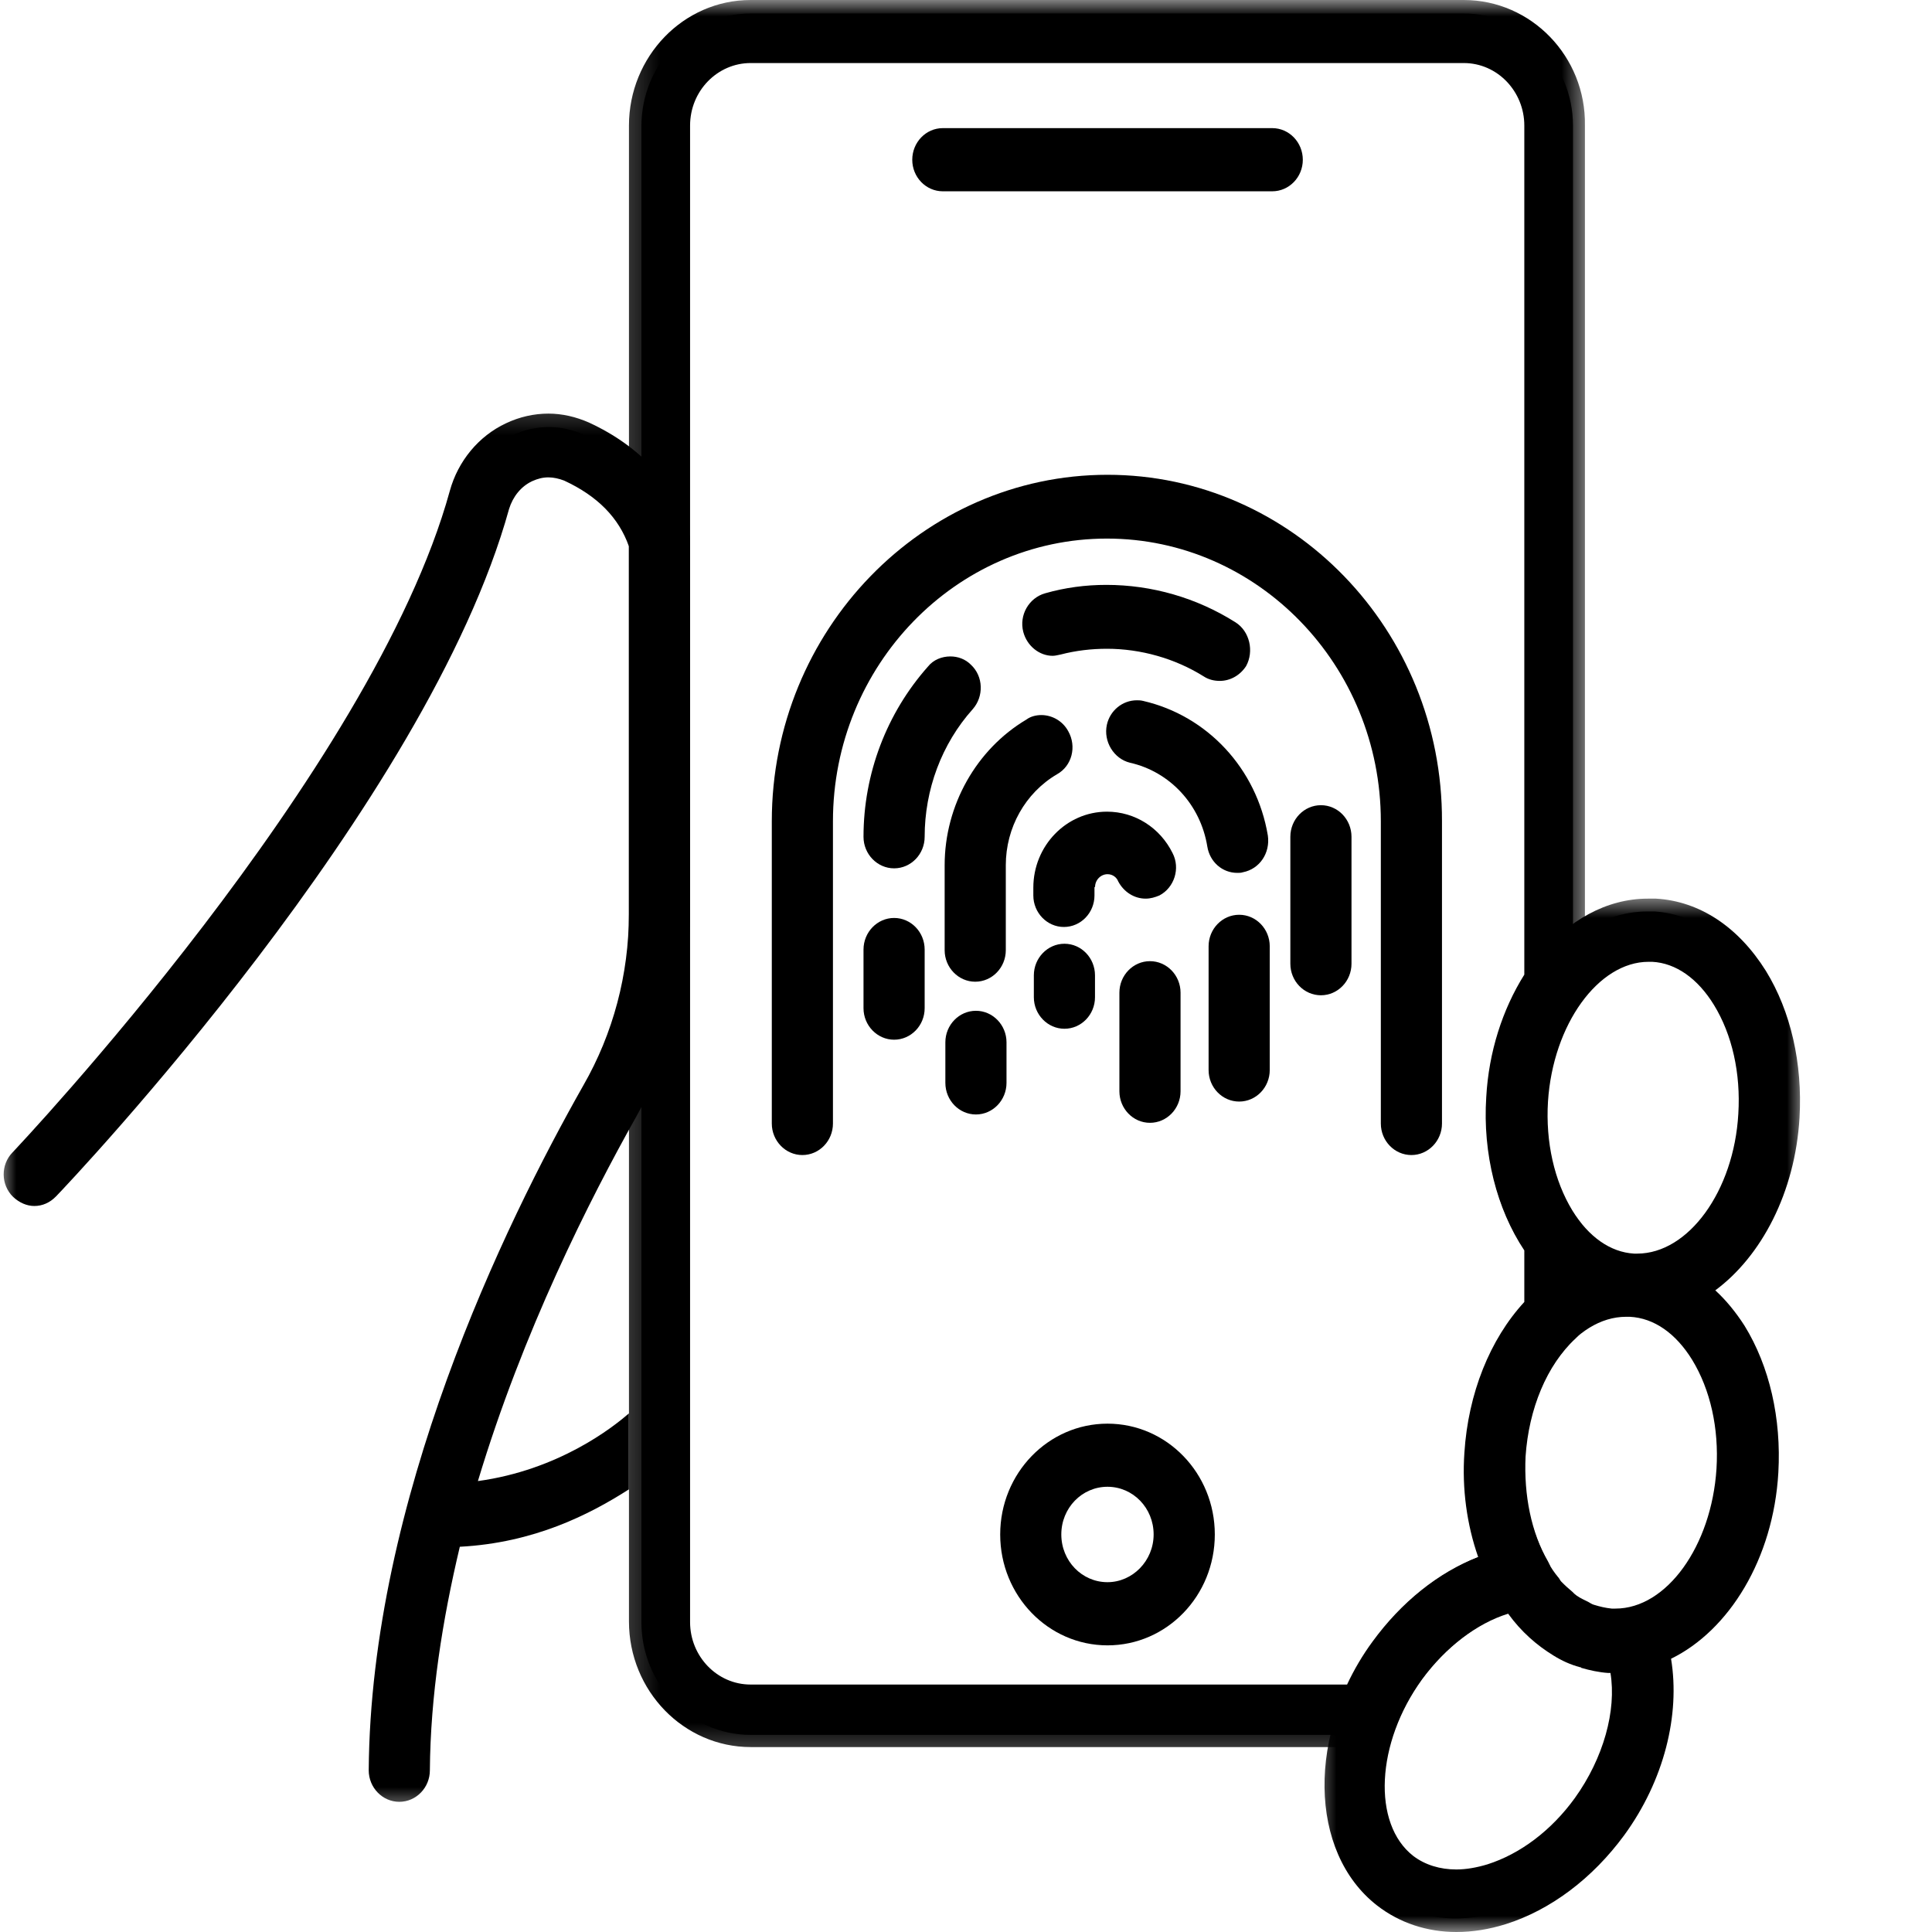
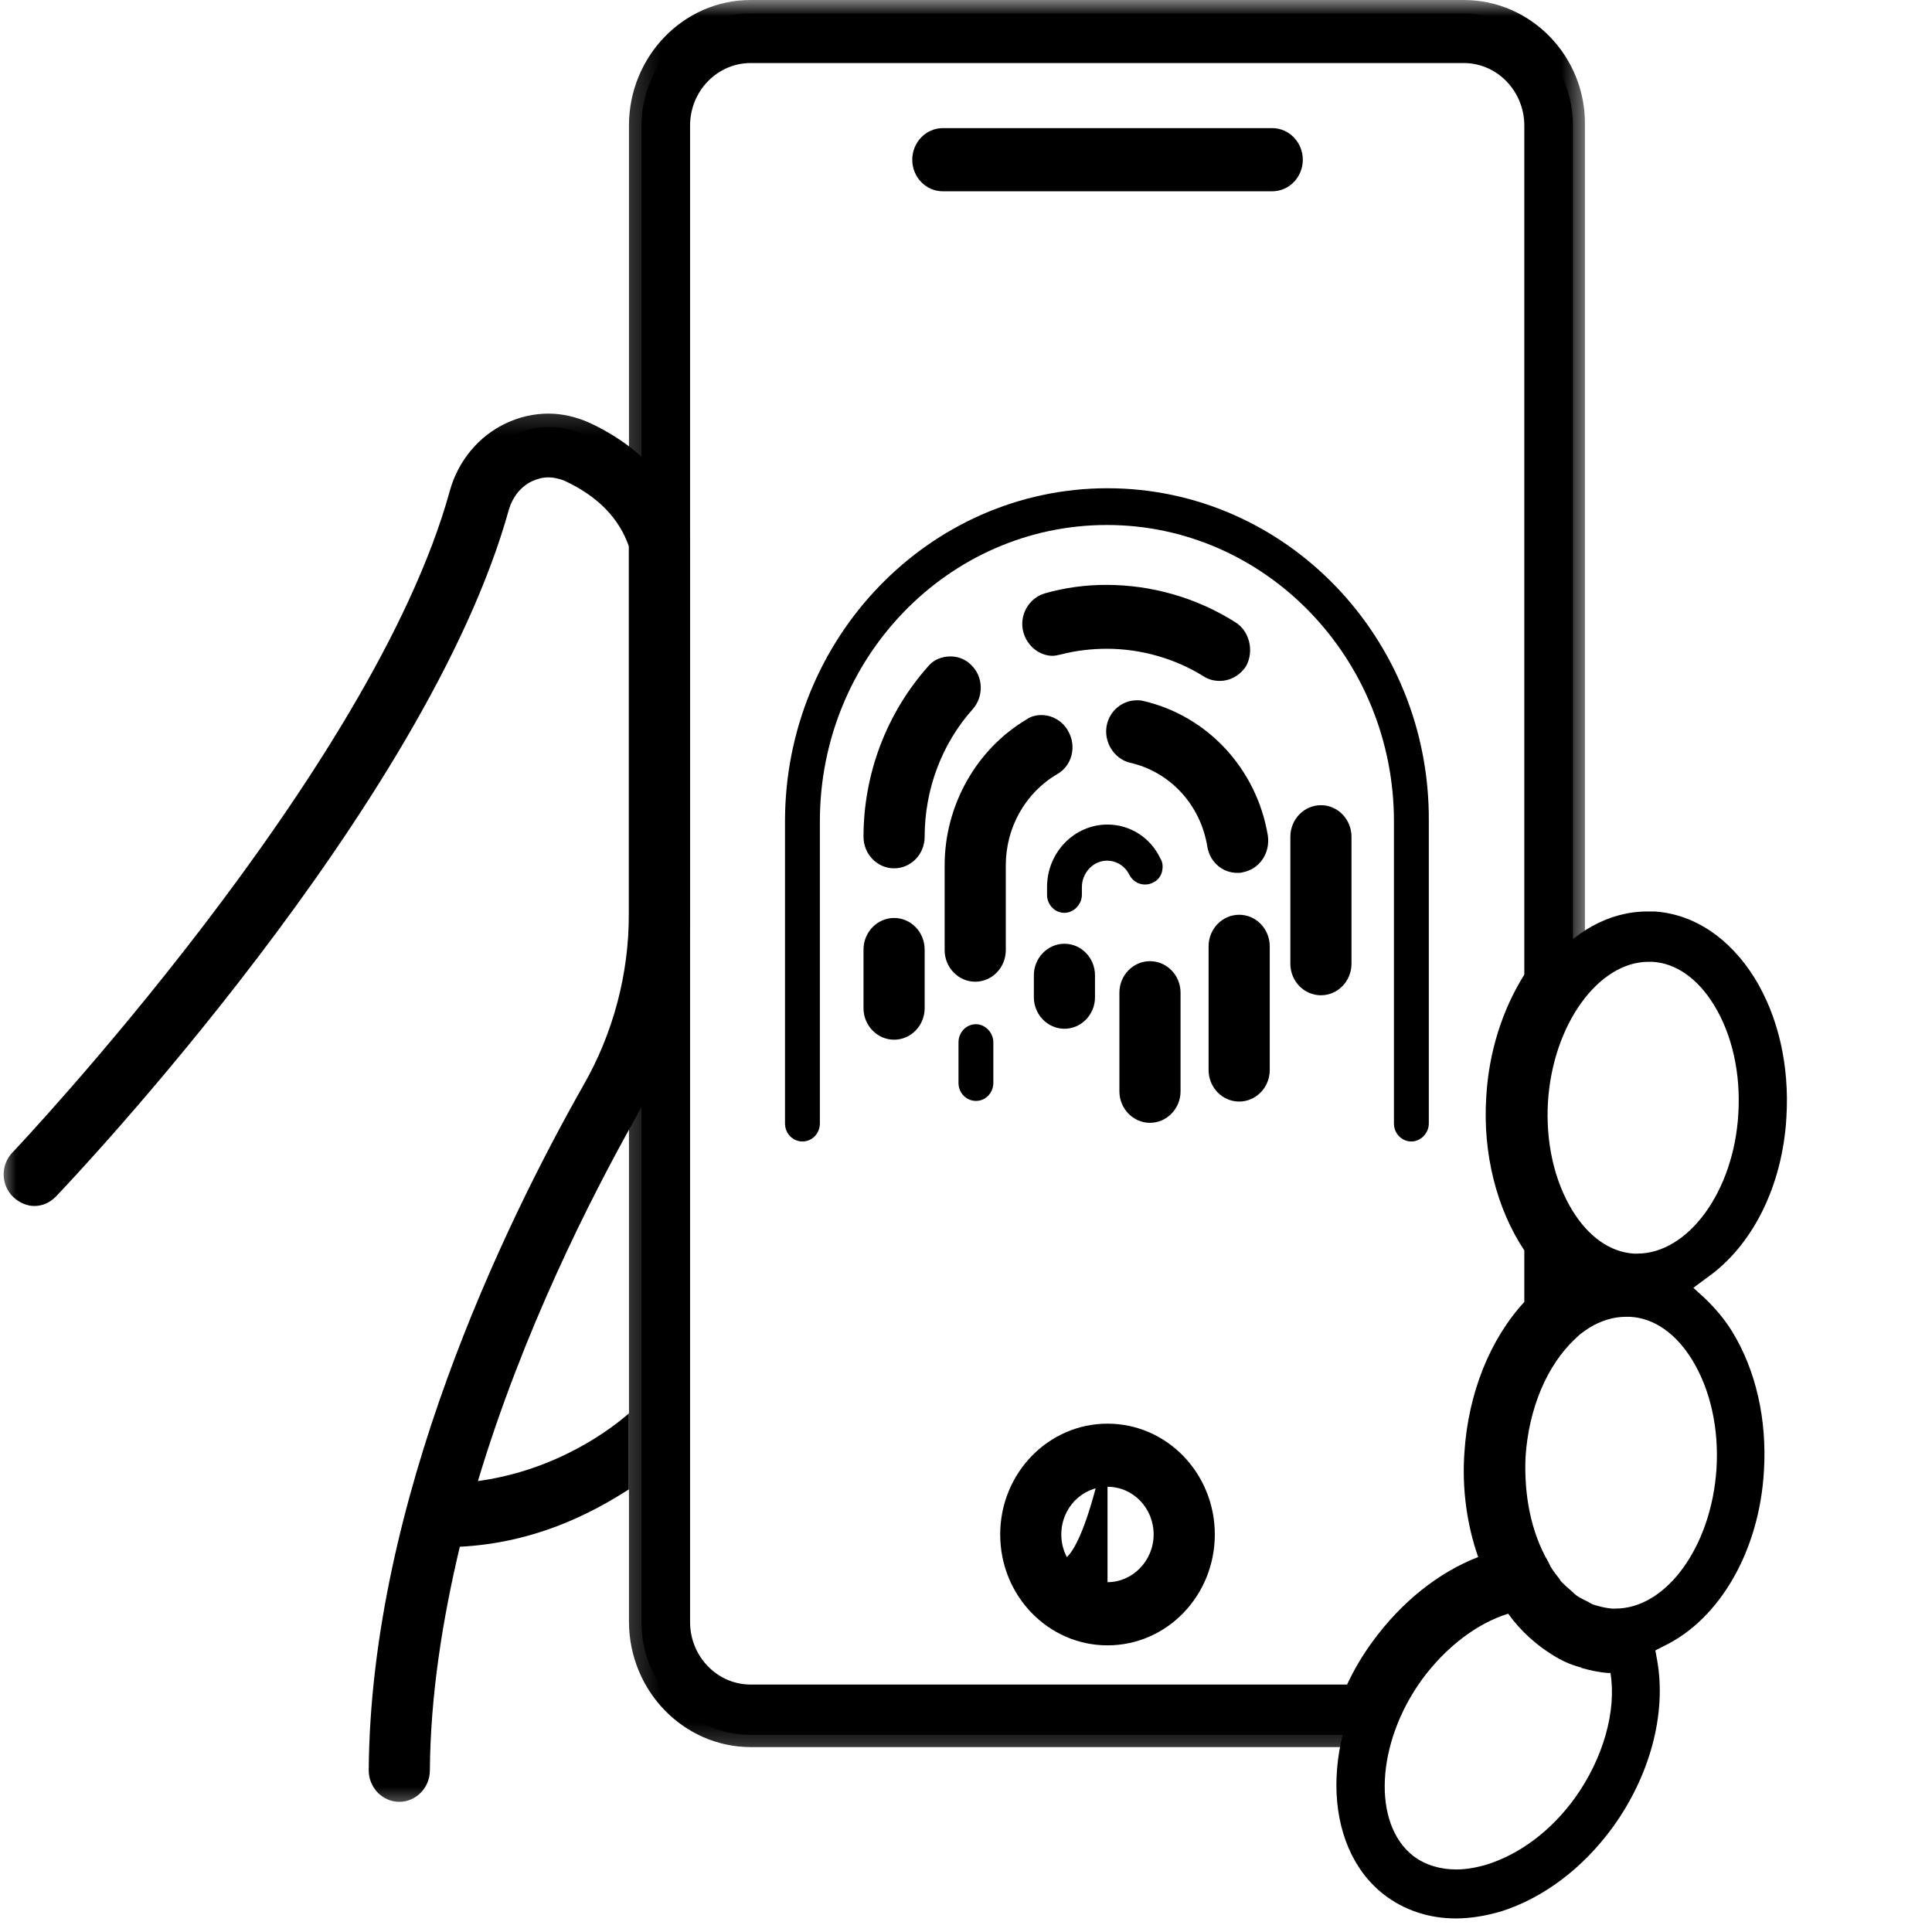
<svg xmlns="http://www.w3.org/2000/svg" width="60" height="60" viewBox="0 0 60 60" fill="none">
  <path d="M32.633 23.686C32.903 23.527 32.98 23.186 32.825 22.905C32.729 22.727 32.555 22.628 32.341 22.628C32.245 22.628 32.149 22.647 32.071 22.707C30.638 23.565 29.726 25.147 29.726 26.869V29.509C29.726 29.828 29.977 30.07 30.269 30.07C30.579 30.07 30.812 29.809 30.812 29.509V26.869C30.849 25.568 31.528 24.346 32.633 23.686Z" fill="black" />
  <path d="M30.31 31.808C29.999 31.808 29.767 32.069 29.767 32.369V33.629C29.767 33.951 30.018 34.19 30.31 34.19C30.62 34.19 30.849 33.928 30.849 33.629V32.369C30.849 32.069 30.598 31.808 30.31 31.808Z" fill="black" />
  <path d="M34.394 25.607C33.367 25.607 32.517 26.468 32.517 27.549V27.788C32.517 28.11 32.768 28.349 33.056 28.349C33.348 28.349 33.599 28.087 33.599 27.788V27.549C33.599 27.109 33.95 26.729 34.375 26.729C34.667 26.729 34.937 26.889 35.073 27.169C35.169 27.348 35.343 27.469 35.557 27.469C35.654 27.469 35.731 27.45 35.809 27.408C35.945 27.348 36.041 27.23 36.082 27.09C36.119 26.949 36.119 26.79 36.041 26.669C35.731 26.009 35.092 25.607 34.394 25.607Z" fill="black" />
  <path d="M35.17 30.829V33.89C35.17 34.209 35.421 34.451 35.713 34.451C36.005 34.451 36.256 34.19 36.256 33.89V30.829C36.256 30.51 36.005 30.268 35.713 30.268C35.421 30.268 35.17 30.529 35.17 30.829Z" fill="black" />
  <path d="M29.28 5.52H39.51C39.82 5.52 40.053 5.261 40.053 4.962C40.053 4.64 39.802 4.4 39.51 4.4H29.28C28.97 4.4 28.737 4.659 28.737 4.962C28.737 5.261 28.97 5.52 29.28 5.52Z" fill="black" />
  <path d="M29.879 20.947C29.783 20.845 29.647 20.806 29.513 20.806C29.358 20.806 29.222 20.864 29.104 20.985C27.884 22.347 27.227 24.126 27.227 25.988C27.227 26.307 27.478 26.546 27.766 26.546C28.077 26.546 28.309 26.288 28.309 25.988C28.309 24.407 28.871 22.905 29.898 21.747C30.112 21.527 30.093 21.167 29.879 20.947Z" fill="black" />
  <path d="M27.766 28.928C27.459 28.928 27.227 29.19 27.227 29.49V31.311C27.227 31.629 27.478 31.869 27.766 31.869C28.077 31.869 28.309 31.61 28.309 31.311V29.49C28.309 29.19 28.058 28.928 27.766 28.928Z" fill="black" />
  <path d="M37.863 20.728C38.058 20.728 38.232 20.625 38.328 20.466C38.483 20.205 38.406 19.848 38.154 19.685C37.031 18.964 35.712 18.585 34.356 18.585C33.736 18.585 33.134 18.664 32.554 18.827C32.417 18.865 32.303 18.964 32.225 19.085C32.147 19.226 32.129 19.366 32.166 19.506C32.225 19.745 32.439 19.927 32.69 19.927C32.728 19.927 32.786 19.927 32.824 19.905C33.311 19.765 33.832 19.707 34.356 19.707C35.498 19.707 36.622 20.026 37.571 20.645C37.67 20.705 37.767 20.728 37.863 20.728Z" fill="black" />
  <path d="M33.056 29.73C32.746 29.73 32.517 29.988 32.517 30.291V30.97C32.517 31.289 32.768 31.531 33.056 31.531C33.348 31.531 33.599 31.27 33.599 30.97V30.291C33.599 29.988 33.367 29.73 33.056 29.73Z" fill="black" />
  <path d="M34.395 15.163C28.872 15.163 24.379 19.805 24.379 25.507V34.892C24.379 35.21 24.63 35.45 24.919 35.45C25.229 35.45 25.462 35.191 25.462 34.892V25.507C25.462 20.424 29.455 16.304 34.376 16.304C39.297 16.304 43.29 20.446 43.29 25.507V34.892C43.29 35.21 43.542 35.45 43.833 35.45C44.122 35.45 44.373 35.191 44.373 34.892V25.507C44.414 19.805 39.918 15.163 34.395 15.163Z" fill="black" />
  <path d="M38.485 28.808C38.175 28.808 37.942 29.069 37.942 29.369V33.211C37.942 33.53 38.194 33.769 38.485 33.769C38.796 33.769 39.028 33.511 39.028 33.211V29.369C39.028 29.069 38.796 28.808 38.485 28.808Z" fill="black" />
  <path d="M41.022 25.427C40.711 25.427 40.478 25.689 40.478 25.988V29.907C40.478 30.229 40.73 30.468 41.022 30.468C41.332 30.468 41.565 30.207 41.565 29.907V25.988C41.565 25.666 41.313 25.427 41.022 25.427Z" fill="black" />
  <path d="M38.424 26.687H38.52C38.657 26.668 38.793 26.588 38.871 26.448C38.948 26.327 38.985 26.167 38.967 26.027C38.638 24.107 37.242 22.605 35.402 22.188C35.364 22.188 35.324 22.165 35.287 22.165C35.032 22.165 34.8 22.347 34.744 22.605C34.685 22.905 34.859 23.208 35.15 23.288C36.544 23.607 37.63 24.767 37.862 26.228C37.921 26.508 38.154 26.687 38.424 26.687Z" fill="black" />
  <path d="M45.459 0.419H23.311C21.453 0.419 19.92 1.981 19.92 3.92V50.377C19.92 52.297 21.431 53.878 23.311 53.878H42.455C42.688 53.878 42.884 53.738 42.961 53.518C43.172 52.957 43.464 52.418 43.833 51.917C44.761 50.635 46.061 49.755 47.339 49.577C47.513 49.558 47.668 49.436 47.746 49.255C47.823 49.076 47.823 48.894 47.727 48.716C47.166 47.756 46.914 46.516 46.992 45.215C47.088 43.633 47.709 42.153 48.676 41.273C48.791 41.174 48.85 41.012 48.85 40.852V38.512C48.85 38.394 48.813 38.253 48.736 38.151C47.96 37.153 47.572 35.693 47.668 34.172C47.746 32.95 48.133 31.79 48.754 30.91C48.832 30.811 48.85 30.69 48.85 30.569V3.901C48.85 1.981 47.321 0.419 45.459 0.419ZM47.746 30.409L47.687 30.511C47.048 31.532 46.641 32.791 46.563 34.111C46.467 35.773 46.874 37.412 47.668 38.614L47.746 38.713V40.613L47.631 40.734C46.623 41.812 45.983 43.435 45.887 45.154C45.828 46.216 45.965 47.274 46.294 48.215L46.427 48.595L46.061 48.735C44.897 49.197 43.793 50.077 42.961 51.216C42.669 51.617 42.418 52.058 42.204 52.498L42.089 52.737H23.311C22.052 52.737 21.024 51.678 21.024 50.377V3.901C21.024 2.6 22.052 1.541 23.311 1.541H45.459C46.719 1.541 47.746 2.6 47.746 3.901V30.409Z" fill="black" />
-   <path d="M34.395 44.634C32.787 44.634 31.469 45.996 31.469 47.654C31.469 49.315 32.787 50.677 34.395 50.677C36.005 50.677 37.321 49.315 37.321 47.654C37.321 45.996 36.005 44.634 34.395 44.634ZM34.395 49.558C33.389 49.558 32.555 48.716 32.555 47.654C32.555 46.614 33.368 45.754 34.395 45.754C35.403 45.754 36.238 46.595 36.238 47.654C36.216 48.697 35.403 49.558 34.395 49.558Z" fill="black" />
+   <path d="M34.395 44.634C32.787 44.634 31.469 45.996 31.469 47.654C31.469 49.315 32.787 50.677 34.395 50.677C36.005 50.677 37.321 49.315 37.321 47.654C37.321 45.996 36.005 44.634 34.395 44.634ZC33.389 49.558 32.555 48.716 32.555 47.654C32.555 46.614 33.368 45.754 34.395 45.754C35.403 45.754 36.238 46.595 36.238 47.654C36.216 48.697 35.403 49.558 34.395 49.558Z" fill="black" />
  <path d="M27.767 28.508C27.246 28.508 26.817 28.948 26.817 29.49V31.311C26.817 31.849 27.246 32.289 27.767 32.289C28.291 32.289 28.716 31.849 28.716 31.311V29.49C28.716 28.948 28.291 28.508 27.767 28.508ZM27.903 31.311C27.903 31.39 27.844 31.448 27.767 31.448C27.692 31.448 27.633 31.39 27.633 31.311V29.49C27.633 29.41 27.692 29.349 27.767 29.349C27.844 29.349 27.903 29.41 27.903 29.49V31.311Z" fill="black" />
  <path d="M35.713 34.87C36.237 34.87 36.663 34.429 36.663 33.891V30.829C36.663 30.29 36.237 29.85 35.713 29.85C35.189 29.85 34.764 30.29 34.764 30.829V33.891C34.764 34.429 35.189 34.87 35.713 34.87ZM35.577 30.829C35.577 30.75 35.636 30.689 35.713 30.689C35.791 30.689 35.85 30.75 35.85 30.829V33.891C35.85 33.97 35.791 34.031 35.713 34.031C35.636 34.031 35.577 33.97 35.577 33.891V30.829Z" fill="black" />
-   <path d="M34.008 27.548C34.008 27.328 34.185 27.149 34.396 27.149C34.57 27.149 34.688 27.267 34.725 27.369C34.902 27.707 35.231 27.908 35.578 27.908C35.733 27.908 35.87 27.866 36.007 27.809C36.469 27.567 36.664 26.967 36.413 26.489C36.025 25.708 35.249 25.207 34.378 25.207C33.118 25.207 32.091 26.266 32.091 27.567V27.809C32.091 28.348 32.519 28.788 33.04 28.788C33.565 28.788 33.99 28.348 33.99 27.809V27.548H34.008ZM33.195 27.548V27.787C33.195 27.866 33.136 27.927 33.059 27.927C32.981 27.927 32.925 27.866 32.925 27.787V27.548C32.925 26.709 33.583 26.026 34.396 26.026C34.958 26.026 35.445 26.349 35.715 26.846C35.733 26.887 35.733 26.929 35.715 26.967C35.715 26.986 35.696 27.028 35.637 27.047C35.619 27.066 35.597 27.066 35.578 27.066C35.541 27.066 35.482 27.047 35.445 26.986C35.231 26.588 34.824 26.326 34.396 26.326C33.738 26.326 33.195 26.868 33.195 27.548Z" fill="black" />
  <path d="M29.28 5.941H39.51C40.035 5.941 40.46 5.501 40.46 4.962C40.46 4.42 40.035 3.979 39.51 3.979H29.28C28.756 3.979 28.331 4.42 28.331 4.962C28.331 5.501 28.756 5.941 29.28 5.941ZM29.28 4.799H39.51C39.588 4.799 39.647 4.86 39.647 4.939C39.647 5.019 39.588 5.08 39.51 5.08H29.28C29.203 5.08 29.144 5.019 29.144 4.939C29.144 4.879 29.203 4.799 29.28 4.799Z" fill="black" />
  <path d="M33.057 29.309C32.536 29.309 32.107 29.749 32.107 30.291V30.97C32.107 31.509 32.536 31.949 33.057 31.949C33.581 31.949 34.006 31.509 34.006 30.97V30.291C34.006 29.749 33.581 29.309 33.057 29.309ZM33.193 30.97C33.193 31.05 33.134 31.11 33.057 31.11C32.979 31.11 32.923 31.05 32.923 30.97V30.291C32.923 30.208 32.979 30.151 33.057 30.151C33.134 30.151 33.193 30.208 33.193 30.291V30.97Z" fill="black" />
  <path d="M30.153 20.644C29.976 20.465 29.743 20.386 29.514 20.386C29.259 20.386 28.989 20.484 28.816 20.704C27.537 22.146 26.817 24.027 26.817 25.988C26.817 26.527 27.246 26.967 27.767 26.967C28.291 26.967 28.716 26.527 28.716 25.988C28.716 24.528 29.241 23.105 30.209 22.024C30.559 21.626 30.541 21.004 30.153 20.644ZM29.61 21.466C28.505 22.707 27.903 24.308 27.903 25.988C27.903 26.068 27.844 26.128 27.767 26.128C27.692 26.128 27.633 26.068 27.633 25.988C27.633 24.228 28.273 22.567 29.414 21.266C29.455 21.224 29.492 21.224 29.514 21.224C29.532 21.224 29.57 21.224 29.61 21.266C29.647 21.307 29.647 21.345 29.647 21.364C29.647 21.387 29.647 21.425 29.61 21.466Z" fill="black" />
  <path d="M38.425 27.108C38.483 27.108 38.542 27.108 38.598 27.089C39.123 26.987 39.452 26.489 39.374 25.947C39.026 23.868 37.494 22.226 35.499 21.767C35.421 21.748 35.365 21.748 35.288 21.748L35.325 22.586C37.01 22.966 38.269 24.347 38.58 26.088C38.58 26.148 38.58 26.167 38.561 26.209C38.542 26.228 38.521 26.266 38.443 26.266C38.387 26.266 38.328 26.228 38.31 26.148C38.037 24.528 36.836 23.227 35.288 22.886C35.21 22.867 35.17 22.787 35.17 22.708C35.188 22.628 35.247 22.586 35.306 22.586V21.748C34.859 21.748 34.472 22.067 34.375 22.507C34.261 23.026 34.59 23.565 35.092 23.687C36.333 23.967 37.283 24.988 37.494 26.289C37.571 26.767 37.959 27.108 38.425 27.108Z" fill="black" />
-   <path d="M34.394 14.745C28.66 14.745 23.969 19.567 23.969 25.507V34.892C23.969 35.431 24.397 35.871 24.918 35.871C25.443 35.871 25.868 35.431 25.868 34.892V25.507C25.868 20.667 29.687 16.726 34.376 16.726C39.064 16.726 42.883 20.667 42.883 25.507V34.892C42.883 35.431 43.308 35.871 43.833 35.871C44.354 35.871 44.782 35.431 44.782 34.892V25.507C44.801 19.567 40.131 14.745 34.394 14.745ZM44.007 34.892C44.007 34.972 43.948 35.032 43.87 35.032C43.792 35.032 43.733 34.972 43.733 34.892V25.507C43.733 20.204 39.548 15.884 34.416 15.884C29.281 15.884 25.095 20.204 25.095 25.507V34.892C25.095 34.972 25.036 35.032 24.959 35.032C24.881 35.032 24.822 34.972 24.822 34.892V25.507C24.822 20.045 29.126 15.584 34.434 15.584C39.725 15.584 44.044 20.026 44.044 25.507V34.892H44.007Z" fill="black" />
  <mask id="mask0_223_3454" style="mask-type:luminance" maskUnits="userSpaceOnUse" x="19" y="0" width="31" height="55">
    <path d="M19.206 0H49.39V54.71H19.206V0Z" fill="white" />
  </mask>
  <g mask="url(#mask0_223_3454)">
    <path d="M45.46 0H23.312C21.221 0 19.533 1.76 19.533 3.9V50.354C19.533 52.516 21.24 54.257 23.312 54.257H42.457C42.844 54.257 43.195 54.018 43.347 53.635C43.542 53.096 43.834 52.596 44.163 52.136C45.035 50.956 46.236 50.134 47.399 49.955C47.71 49.914 47.98 49.694 48.116 49.416C48.249 49.117 48.231 48.775 48.076 48.495C47.554 47.596 47.322 46.435 47.378 45.233C47.477 43.753 48.038 42.391 48.929 41.572C49.121 41.393 49.239 41.113 49.239 40.832V38.492C49.239 38.272 49.162 38.051 49.025 37.892C48.308 36.971 47.961 35.609 48.038 34.19C48.116 33.048 48.464 31.971 49.044 31.148C49.162 30.988 49.221 30.768 49.221 30.567V3.9C49.258 1.76 47.554 0 45.46 0ZM48.445 30.59C48.445 30.628 48.445 30.65 48.426 30.669C47.765 31.61 47.34 32.851 47.263 34.148C47.167 35.772 47.592 37.331 48.426 38.431C48.445 38.45 48.464 38.492 48.464 38.533V40.874C48.464 40.912 48.445 40.953 48.426 40.972C47.399 41.913 46.72 43.492 46.624 45.194C46.546 46.553 46.816 47.895 47.418 48.935C47.437 48.976 47.437 49.034 47.418 49.075C47.399 49.113 47.359 49.155 47.3 49.155C45.925 49.356 44.529 50.296 43.542 51.655C43.155 52.175 42.844 52.755 42.63 53.358C42.612 53.415 42.553 53.456 42.497 53.456H23.353C21.705 53.456 20.368 52.076 20.368 50.376V3.9C20.368 2.2 21.705 0.82 23.353 0.82H45.46C47.108 0.82 48.445 2.2 48.445 3.9V30.59Z" fill="black" />
  </g>
  <path d="M38.484 28.409C37.959 28.409 37.534 28.849 37.534 29.388V33.231C37.534 33.77 37.959 34.21 38.484 34.21C39.008 34.21 39.433 33.77 39.433 33.231V29.388C39.433 28.849 39.008 28.409 38.484 28.409ZM38.62 33.231C38.62 33.311 38.561 33.371 38.484 33.371C38.406 33.371 38.347 33.311 38.347 33.231V29.388C38.347 29.309 38.406 29.248 38.484 29.248C38.561 29.248 38.62 29.309 38.62 29.388V33.231Z" fill="black" />
  <path d="M45.459 1.119H23.311C21.819 1.119 20.618 2.36 20.618 3.9V50.354C20.618 51.897 21.819 53.138 23.311 53.138H42.341L42.552 52.675C42.747 52.258 42.998 51.837 43.269 51.457C44.066 50.376 45.093 49.534 46.194 49.117L46.933 48.814L46.66 48.036C46.35 47.156 46.216 46.154 46.272 45.134C46.371 43.514 46.97 41.993 47.901 40.973L48.134 40.733V38.533L47.997 38.31C47.243 37.191 46.855 35.651 46.952 34.069C47.029 32.828 47.398 31.63 47.997 30.67L48.134 30.469V3.9C48.152 2.379 46.952 1.119 45.459 1.119ZM47.339 30.268C46.66 31.349 46.235 32.669 46.157 34.069C46.042 35.832 46.486 37.551 47.339 38.833V40.434C46.272 41.591 45.596 43.272 45.478 45.115C45.4 46.234 45.555 47.353 45.906 48.355C44.665 48.836 43.523 49.754 42.629 50.976C42.319 51.397 42.049 51.856 41.835 52.315H23.311C22.266 52.315 21.431 51.435 21.431 50.376V3.9C21.431 2.819 22.284 1.958 23.311 1.958H45.459C46.505 1.958 47.339 2.841 47.339 3.9V30.268Z" fill="black" />
  <path d="M41.023 25.006C40.498 25.006 40.073 25.446 40.073 25.988V29.93C40.073 30.469 40.498 30.909 41.023 30.909C41.547 30.909 41.972 30.469 41.972 29.93V25.988C41.972 25.446 41.547 25.006 41.023 25.006ZM41.159 29.907C41.159 29.987 41.1 30.048 41.023 30.048C40.945 30.048 40.886 29.987 40.886 29.907V25.966C40.886 25.886 40.945 25.826 41.023 25.826C41.1 25.826 41.159 25.886 41.159 25.966V29.907Z" fill="black" />
  <path d="M29.337 26.869V29.509C29.337 30.048 29.765 30.488 30.286 30.488C30.811 30.488 31.236 30.048 31.236 29.509V26.869C31.236 25.708 31.838 24.627 32.824 24.047C33.29 23.789 33.445 23.186 33.175 22.708C33.001 22.386 32.669 22.207 32.34 22.207C32.185 22.207 32.011 22.245 31.875 22.347C30.327 23.266 29.337 25.007 29.337 26.869ZM32.285 23.068C32.303 23.046 32.322 23.046 32.362 23.046C32.381 23.046 32.44 23.046 32.477 23.125C32.517 23.208 32.495 23.288 32.418 23.326C31.199 24.047 30.423 25.409 30.423 26.869V29.509C30.423 29.589 30.364 29.65 30.286 29.65C30.209 29.65 30.153 29.589 30.153 29.509V26.869C30.153 25.306 30.966 23.846 32.285 23.068Z" fill="black" />
  <path d="M34.395 44.213C32.555 44.213 31.062 45.754 31.062 47.654C31.062 49.558 32.555 51.098 34.395 51.098C36.238 51.098 37.727 49.558 37.727 47.654C37.727 45.754 36.238 44.213 34.395 44.213ZM34.395 50.256C33.002 50.256 31.875 49.095 31.875 47.654C31.875 46.216 33.002 45.055 34.395 45.055C35.791 45.055 36.914 46.216 36.914 47.654C36.914 49.095 35.791 50.256 34.395 50.256Z" fill="black" />
  <path d="M38.367 19.325C37.166 18.566 35.773 18.164 34.358 18.164C33.719 18.164 33.079 18.247 32.459 18.425C31.953 18.566 31.643 19.105 31.779 19.625C31.897 20.068 32.285 20.367 32.691 20.367C32.769 20.367 32.847 20.345 32.943 20.326C33.408 20.205 33.892 20.148 34.376 20.148C35.422 20.148 36.489 20.447 37.38 21.005C37.535 21.107 37.709 21.146 37.883 21.146C38.193 21.146 38.503 20.986 38.699 20.686C38.95 20.227 38.813 19.605 38.367 19.325ZM38 20.246C37.96 20.307 37.904 20.326 37.883 20.326C37.864 20.326 37.827 20.326 37.805 20.307C36.778 19.666 35.596 19.306 34.376 19.306C33.815 19.306 33.272 19.385 32.71 19.526C32.651 19.526 32.592 19.487 32.574 19.404C32.555 19.366 32.574 19.325 32.592 19.287C32.614 19.267 32.633 19.226 32.67 19.226C33.213 19.086 33.796 19.006 34.376 19.006C35.655 19.006 36.896 19.366 37.96 20.045C38.019 20.087 38.038 20.167 38 20.246Z" fill="black" />
  <path d="M34.394 45.354C33.156 45.354 32.148 46.393 32.148 47.675C32.148 48.954 33.156 49.997 34.394 49.997C35.635 49.997 36.643 48.954 36.643 47.675C36.622 46.374 35.616 45.354 34.394 45.354ZM34.394 49.136C33.6 49.136 32.96 48.476 32.96 47.653C32.96 46.833 33.6 46.173 34.394 46.173C35.188 46.173 35.827 46.833 35.827 47.653C35.827 48.476 35.17 49.136 34.394 49.136Z" fill="black" />
-   <path d="M31.258 32.37C31.258 31.831 30.83 31.391 30.309 31.391C29.785 31.391 29.359 31.831 29.359 32.37V33.629C29.359 34.171 29.785 34.611 30.309 34.611C30.83 34.611 31.258 34.171 31.258 33.629V32.37ZM30.442 33.629C30.442 33.709 30.386 33.769 30.309 33.769C30.231 33.769 30.172 33.709 30.172 33.629V32.37C30.172 32.29 30.231 32.229 30.309 32.229C30.386 32.229 30.442 32.29 30.442 32.37V33.629Z" fill="black" />
  <path d="M18.139 13.505C17.788 13.342 17.422 13.263 17.052 13.263C16.665 13.263 16.277 13.342 15.911 13.524C15.172 13.884 14.611 14.545 14.378 15.364C11.976 24.066 1.145 35.59 0.679 36.091C0.465 36.311 0.465 36.671 0.679 36.891C0.775 36.99 0.912 37.051 1.067 37.051C1.222 37.051 1.359 36.99 1.455 36.891C1.92 36.391 12.907 24.787 15.424 15.683C15.56 15.185 15.911 14.765 16.354 14.545C16.569 14.446 16.801 14.385 17.034 14.385C17.245 14.385 17.478 14.423 17.673 14.525C18.815 15.045 19.572 15.823 19.901 16.805L19.919 16.866V28.349C19.919 30.268 19.417 32.191 18.449 33.891C16.026 38.212 11.917 46.675 11.858 54.959C11.858 55.118 11.917 55.259 12.014 55.358C12.113 55.456 12.246 55.517 12.401 55.517C12.693 55.517 12.944 55.259 12.944 54.959C12.963 52.778 13.273 50.415 13.894 47.915L13.972 47.615H14.263C15.948 47.516 17.537 46.993 19.125 46.014V44.733C18.194 45.396 16.742 46.174 14.884 46.435L14.263 46.515L14.456 45.893C15.852 41.234 17.924 37.111 19.417 34.471C20.481 32.609 21.024 30.488 21.024 28.368V16.786C21.024 16.726 21.024 16.665 21.006 16.624C20.618 15.284 19.609 14.203 18.139 13.505Z" fill="black" />
  <path d="M55.479 34.691C55.575 33.09 55.227 31.569 54.489 30.37C53.716 29.13 52.612 28.39 51.389 28.307C51.312 28.307 51.234 28.307 51.157 28.307C48.774 28.307 46.76 30.848 46.564 34.11C46.468 35.711 46.816 37.232 47.554 38.431C47.787 38.811 48.057 39.152 48.386 39.452L48.755 39.793L48.349 40.093C46.934 41.132 46.021 43.014 45.888 45.134C45.829 46.173 45.965 47.235 46.313 48.195L46.45 48.575L46.08 48.715C44.898 49.174 43.794 50.054 42.962 51.196C41.004 53.878 41.023 57.318 42.981 58.839C43.601 59.318 44.374 59.579 45.209 59.579C45.674 59.579 46.139 59.499 46.623 59.359C47.942 58.938 49.161 58.017 50.092 56.738C51.234 55.156 51.758 53.237 51.467 51.575L51.408 51.256L51.681 51.116C53.425 50.274 54.644 48.135 54.781 45.673C54.877 44.072 54.529 42.554 53.794 41.352C53.561 40.973 53.27 40.632 52.959 40.332L52.59 39.994L52.996 39.691C54.433 38.693 55.361 36.811 55.479 34.691ZM49.239 56.078C48.445 57.159 47.418 57.959 46.332 58.297C45.965 58.418 45.596 58.479 45.246 58.479C44.647 58.479 44.104 58.297 43.657 57.959C42.205 56.818 42.282 54.056 43.852 51.897C44.628 50.836 45.674 50.035 46.738 49.694L47.011 49.614L47.185 49.857C47.554 50.354 47.998 50.756 48.482 51.036C48.715 51.177 48.969 51.276 49.258 51.374C49.531 51.457 49.763 51.496 49.993 51.515L50.421 51.556L50.48 51.875C50.635 53.195 50.188 54.777 49.239 56.078ZM52.9 42.012C53.521 42.994 53.812 44.292 53.735 45.654C53.58 48.316 52.01 50.395 50.188 50.395H50.052C49.841 50.376 49.608 50.335 49.394 50.255C49.335 50.236 49.298 50.217 49.199 50.156C49.065 50.096 48.929 50.016 48.792 49.914C48.755 49.876 48.715 49.857 48.637 49.777C48.504 49.656 48.367 49.557 48.249 49.416C48.212 49.375 48.193 49.337 48.134 49.276C48.02 49.114 47.902 48.954 47.787 48.776C47.204 47.793 46.934 46.534 47.011 45.233C47.166 42.573 48.736 40.491 50.558 40.491H50.691C51.526 40.533 52.32 41.072 52.9 42.012ZM50.846 39.353H50.713C49.841 39.292 49.044 38.753 48.463 37.813C47.843 36.831 47.554 35.529 47.632 34.171C47.787 31.55 49.376 29.429 51.157 29.429H51.312C52.184 29.49 52.978 30.029 53.561 30.97C54.179 31.948 54.47 33.249 54.393 34.611C54.238 37.27 52.668 39.353 50.846 39.353Z" fill="black" />
  <mask id="mask1_223_3454" style="mask-type:luminance" maskUnits="userSpaceOnUse" x="0" y="12" width="22" height="45">
    <path d="M0 12.261H21.589V56.343H0V12.261Z" fill="white" />
  </mask>
  <g mask="url(#mask1_223_3454)">
    <path d="M18.292 13.123C17.886 12.944 17.458 12.845 17.033 12.845C16.586 12.845 16.139 12.944 15.714 13.145C14.861 13.544 14.222 14.325 13.97 15.243C11.569 23.968 0.504 35.67 0.386 35.792C0.02 36.171 0.02 36.793 0.408 37.172C0.6 37.351 0.833 37.453 1.066 37.453C1.317 37.453 1.55 37.351 1.742 37.153C2.208 36.672 13.272 24.988 15.81 15.804C15.928 15.425 16.179 15.106 16.527 14.943C16.704 14.864 16.859 14.825 17.033 14.825C17.188 14.825 17.361 14.864 17.517 14.924C18.562 15.406 19.22 16.085 19.53 16.965V28.39C19.53 30.25 19.046 32.089 18.116 33.709C15.655 38.052 11.51 46.595 11.451 54.978C11.451 55.517 11.879 55.957 12.4 55.957C12.925 55.957 13.35 55.517 13.35 54.978C13.368 52.657 13.738 50.316 14.28 48.036C16.586 47.915 18.311 47.035 19.53 46.254V43.894C19.028 44.334 17.343 45.654 14.842 45.996C16.238 41.353 18.311 37.252 19.763 34.672C20.849 32.73 21.429 30.549 21.429 28.349V16.787C21.429 16.684 21.411 16.586 21.392 16.506C20.967 15.046 19.9 13.866 18.292 13.123ZM20.616 28.368C20.616 30.428 20.073 32.45 19.046 34.27C17.535 36.933 15.463 41.072 14.048 45.776L13.678 47.016L14.938 46.834C16.49 46.614 17.768 46.056 18.717 45.495V45.795C17.69 46.394 16.217 47.096 14.24 47.214L13.641 47.255L13.486 47.855C12.866 50.377 12.537 52.778 12.518 54.998C12.518 55.077 12.459 55.138 12.382 55.138C12.323 55.138 12.285 55.119 12.267 55.096C12.245 55.077 12.226 55.039 12.226 54.998C12.323 46.774 16.393 38.394 18.814 34.111C19.803 32.351 20.346 30.371 20.346 28.368V16.806L20.306 16.665C19.94 15.584 19.105 14.723 17.864 14.143C17.613 14.025 17.343 13.964 17.051 13.964C16.76 13.964 16.471 14.025 16.198 14.165C15.636 14.424 15.211 14.943 15.037 15.565C12.537 24.567 1.627 36.11 1.162 36.592C1.125 36.63 1.084 36.63 1.066 36.63C1.047 36.63 1.007 36.63 0.97 36.592C0.911 36.531 0.911 36.432 0.97 36.391C1.435 35.913 12.304 24.366 14.764 15.505C14.96 14.803 15.444 14.223 16.065 13.923C16.372 13.783 16.704 13.703 17.033 13.703C17.361 13.703 17.672 13.764 17.963 13.904C19.338 14.545 20.247 15.524 20.616 16.806V28.368Z" fill="black" />
  </g>
  <path d="M50.69 51.135L50.092 51.097H50.014C49.8 51.075 49.586 51.037 49.316 50.957C49.102 50.896 48.891 50.797 48.677 50.657C48.23 50.396 47.842 50.035 47.495 49.576L47.144 49.117L46.604 49.295C45.441 49.675 44.355 50.495 43.523 51.636C41.798 54.018 41.739 56.996 43.405 58.278C43.911 58.68 44.528 58.878 45.226 58.878C45.614 58.878 46.021 58.817 46.427 58.68C47.591 58.32 48.714 57.478 49.549 56.317C50.576 54.917 51.041 53.218 50.827 51.795L50.69 51.135ZM48.909 55.839C48.171 56.859 47.203 57.577 46.194 57.899C45.866 57.998 45.537 58.058 45.226 58.058C44.724 58.058 44.258 57.918 43.889 57.637C42.611 56.639 42.729 54.136 44.162 52.156C44.898 51.155 45.866 50.415 46.837 50.115C47.243 50.676 47.727 51.097 48.248 51.416C48.503 51.575 48.773 51.697 49.065 51.776C49.083 51.776 49.102 51.776 49.102 51.795C49.375 51.875 49.663 51.936 49.936 51.955C49.955 51.955 49.974 51.955 50.014 51.955C50.206 53.116 49.8 54.598 48.909 55.839Z" fill="black" />
  <path d="M54.798 34.63C54.876 33.189 54.566 31.808 53.908 30.75C53.25 29.71 52.356 29.088 51.351 29.028C51.292 29.028 51.233 29.028 51.174 29.028C49.142 29.028 47.417 31.289 47.243 34.171C47.144 35.609 47.476 36.99 48.133 38.052C48.791 39.092 49.685 39.713 50.712 39.771C50.749 39.771 50.808 39.771 50.845 39.771C52.881 39.771 54.624 37.513 54.798 34.63ZM50.845 38.932C50.808 38.932 50.768 38.932 50.749 38.932C50.014 38.891 49.334 38.412 48.831 37.593C48.27 36.671 47.997 35.472 48.074 34.21C48.23 31.808 49.644 29.87 51.196 29.87C51.233 29.87 51.273 29.87 51.311 29.87C52.046 29.908 52.725 30.389 53.228 31.209C53.793 32.13 54.063 33.33 53.985 34.592C53.849 36.99 52.434 38.932 50.845 38.932Z" fill="black" />
  <path d="M50.518 40.052C48.483 40.052 46.76 42.313 46.584 45.176C46.506 46.554 46.798 47.896 47.418 48.955C47.555 49.175 47.688 49.376 47.825 49.535C47.865 49.596 47.902 49.637 47.943 49.675C48.076 49.835 48.231 49.975 48.386 50.096C48.445 50.157 48.504 50.195 48.56 50.237C48.737 50.355 48.892 50.438 49.044 50.517C49.122 50.556 49.181 50.597 49.258 50.616C49.51 50.715 49.782 50.776 50.053 50.798C50.111 50.798 50.149 50.798 50.208 50.798C52.243 50.798 53.968 48.537 54.142 45.674C54.238 44.235 53.909 42.855 53.251 41.793C52.612 40.753 51.7 40.132 50.692 40.074C50.636 40.052 50.577 40.052 50.518 40.052ZM52.553 42.233C53.115 43.154 53.385 44.353 53.307 45.616C53.152 48.014 51.759 49.956 50.17 49.956C50.13 49.956 50.093 49.956 50.053 49.956C49.86 49.937 49.686 49.895 49.491 49.835C49.432 49.816 49.376 49.778 49.336 49.755C49.221 49.695 49.084 49.637 48.97 49.557C48.911 49.516 48.87 49.475 48.833 49.436C48.715 49.337 48.6 49.235 48.483 49.114C48.445 49.076 48.427 49.015 48.386 48.977C48.272 48.837 48.172 48.697 48.076 48.515C47.555 47.615 47.282 46.455 47.359 45.233C47.514 42.832 48.911 40.894 50.499 40.894C50.536 40.894 50.577 40.894 50.614 40.894C51.371 40.932 52.048 41.413 52.553 42.233Z" fill="black" />
  <mask id="mask2_223_3454" style="mask-type:luminance" maskUnits="userSpaceOnUse" x="40" y="27" width="17" height="33">
-     <path d="M40.655 27.771H56.002V60H40.655V27.771Z" fill="white" />
-   </mask>
+     </mask>
  <g mask="url(#mask2_223_3454)">
    <path d="M55.886 34.71C55.982 33.029 55.616 31.409 54.84 30.15C53.987 28.788 52.786 27.988 51.43 27.908C51.353 27.908 51.253 27.908 51.176 27.908C48.6 27.908 46.391 30.628 46.177 34.091C46.081 35.772 46.45 37.391 47.245 38.651C47.514 39.072 47.806 39.451 48.154 39.751C46.702 40.813 45.675 42.793 45.519 45.114C45.442 46.253 45.615 47.353 45.966 48.335C44.725 48.813 43.562 49.735 42.671 50.956C40.577 53.817 40.636 57.519 42.767 59.177C43.465 59.719 44.319 60 45.228 60C45.733 60 46.236 59.92 46.76 59.757C48.154 59.317 49.454 58.338 50.44 56.996C51.681 55.296 52.184 53.255 51.896 51.514C53.695 50.634 55.073 48.415 55.228 45.733C55.324 44.053 54.955 42.433 54.179 41.173C53.909 40.752 53.599 40.373 53.27 40.073C54.704 39.011 55.749 37.031 55.886 34.71ZM52.709 40.692C52.997 40.972 53.252 41.291 53.484 41.632C54.179 42.752 54.511 44.193 54.412 45.695C54.279 47.994 53.152 49.996 51.545 50.775L50.983 51.055L51.098 51.677C51.371 53.217 50.887 55.016 49.801 56.498C48.929 57.697 47.766 58.578 46.546 58.957C46.1 59.097 45.656 59.158 45.246 59.158C44.492 59.158 43.834 58.938 43.27 58.498C42.438 57.857 41.973 56.776 41.954 55.497C41.936 54.116 42.42 52.675 43.329 51.435C44.123 50.354 45.15 49.515 46.255 49.094L47.012 48.813L46.739 48.035C46.428 47.114 46.273 46.113 46.351 45.134C46.469 43.153 47.359 41.352 48.638 40.392L49.454 39.792L48.715 39.091C48.427 38.81 48.172 38.492 47.943 38.15C47.245 37.031 46.916 35.59 47.012 34.091C47.185 31.11 49.084 28.689 51.216 28.689C51.275 28.689 51.353 28.689 51.408 28.689C52.494 28.769 53.484 29.429 54.179 30.548C54.877 31.668 55.206 33.109 55.11 34.611C54.995 36.591 54.102 38.393 52.823 39.352L52.01 39.952L52.709 40.692Z" fill="black" />
  </g>
</svg>